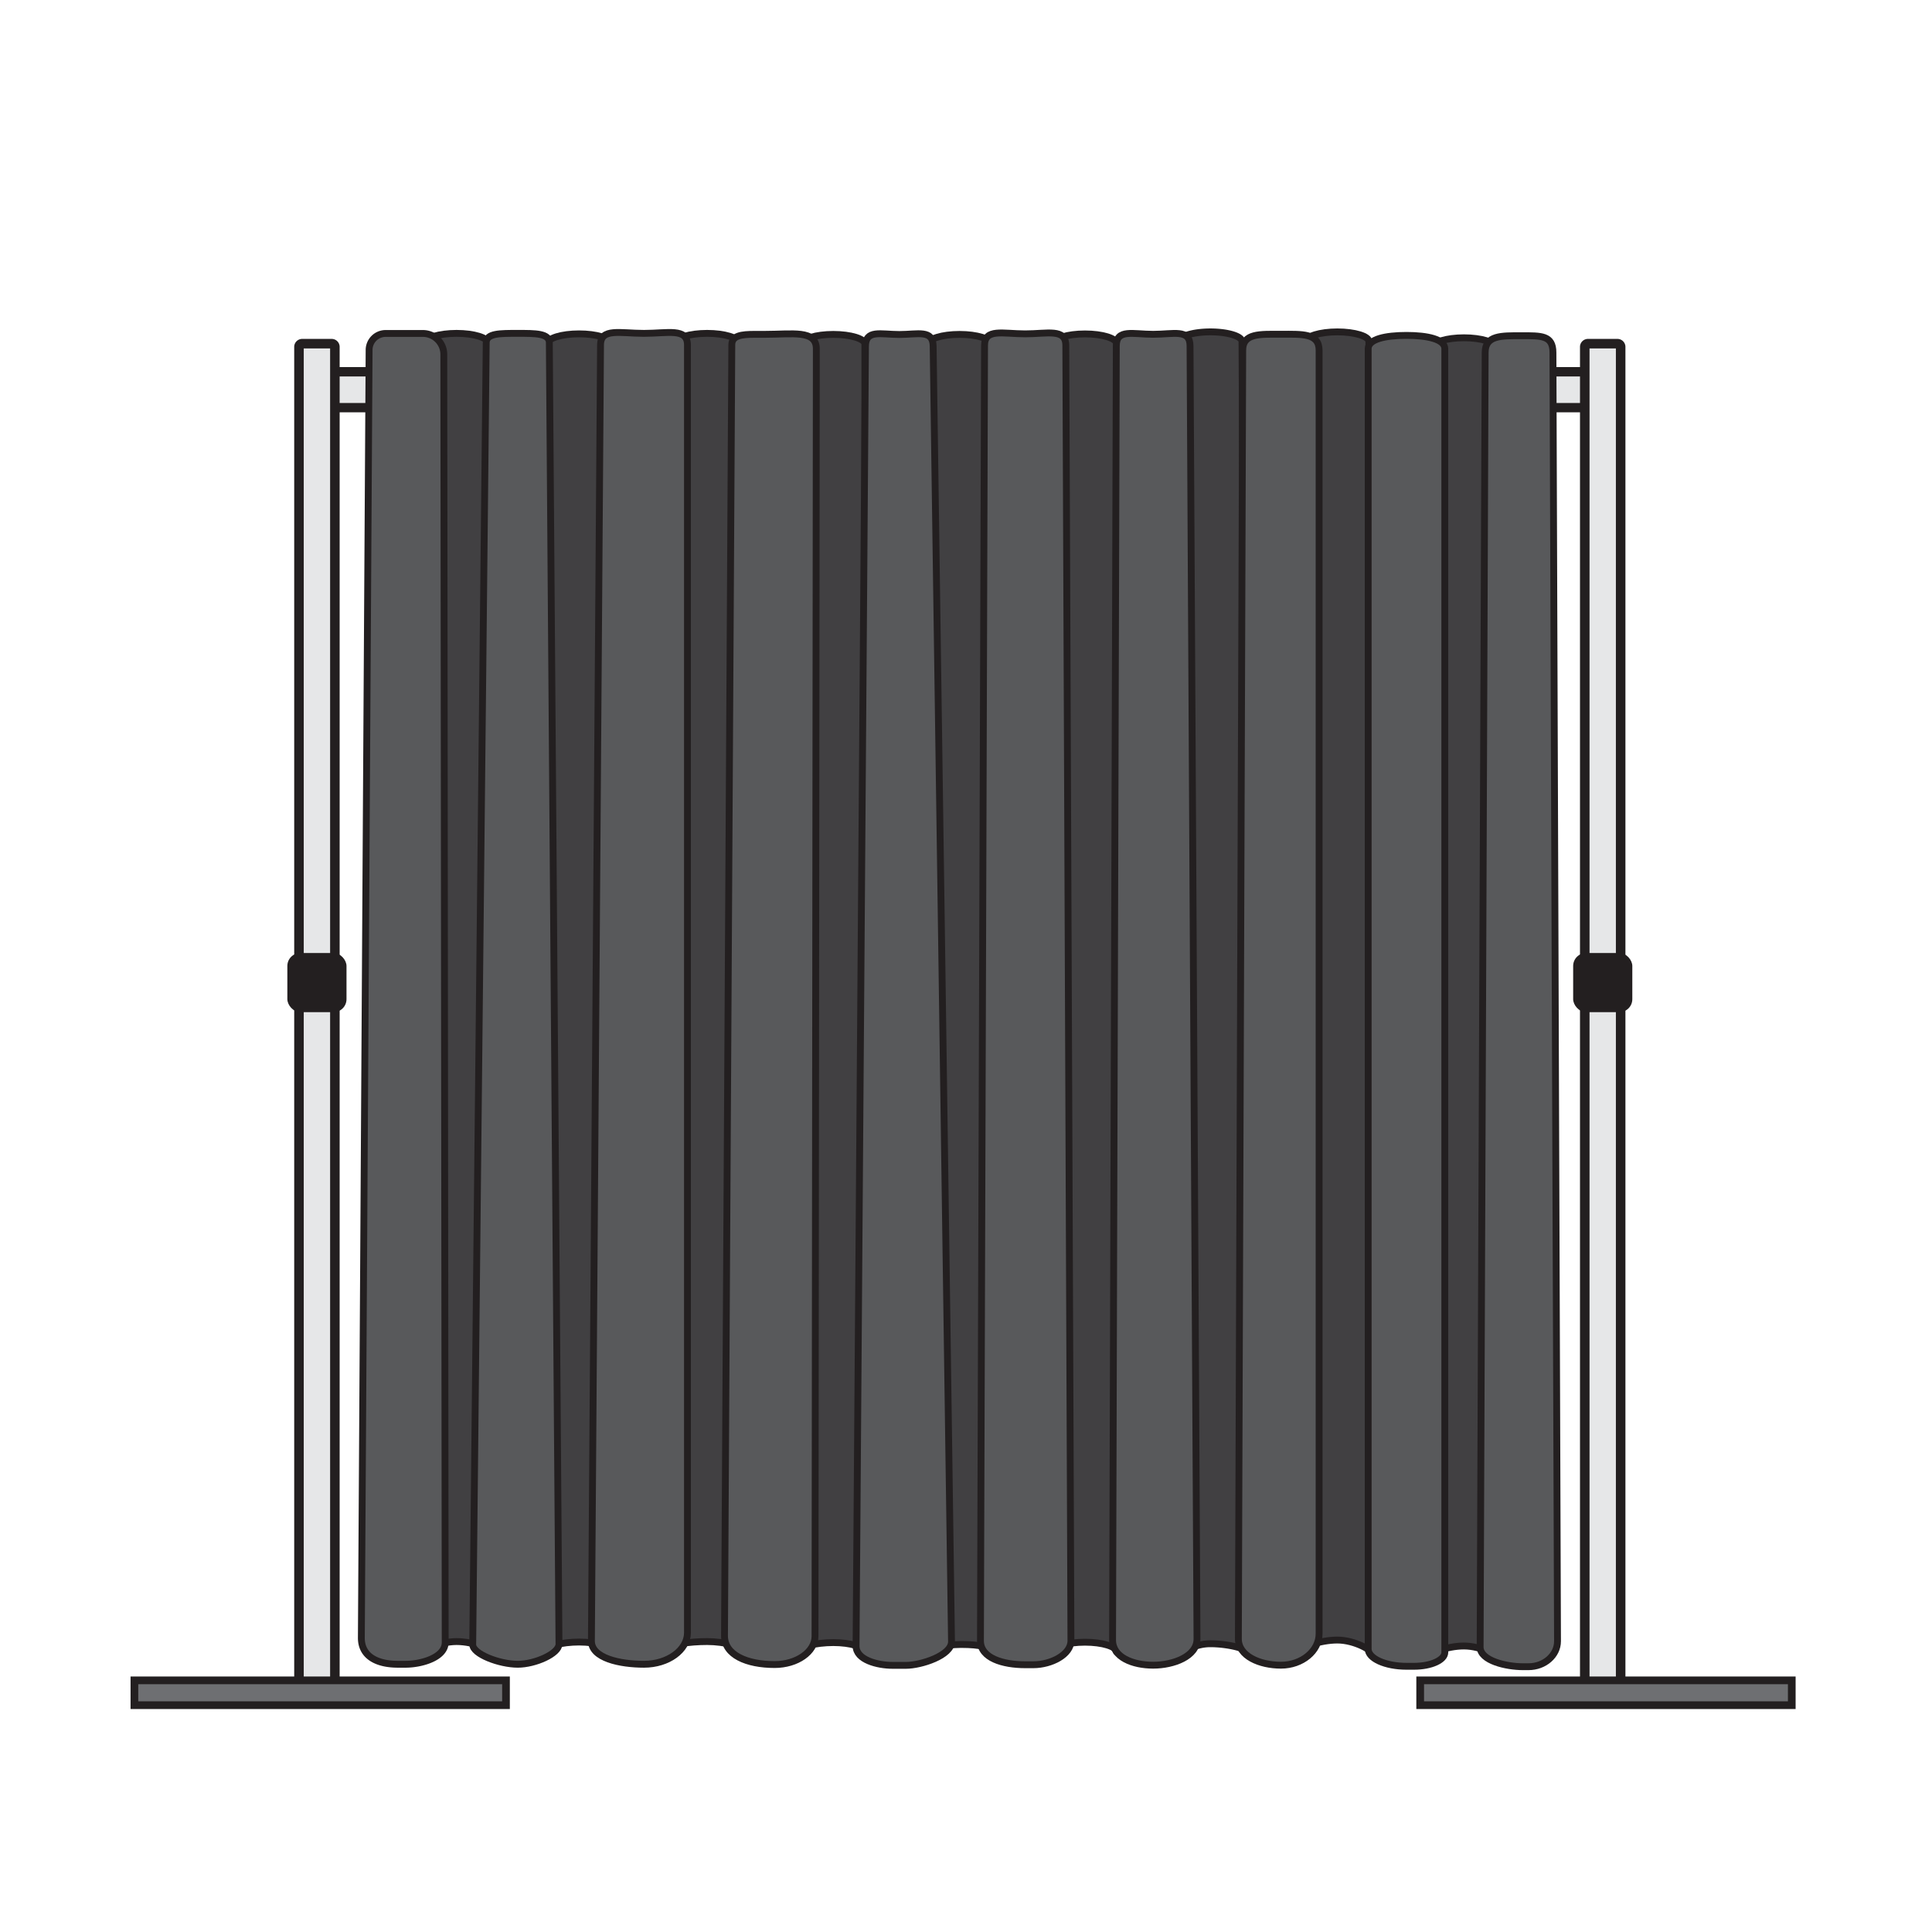
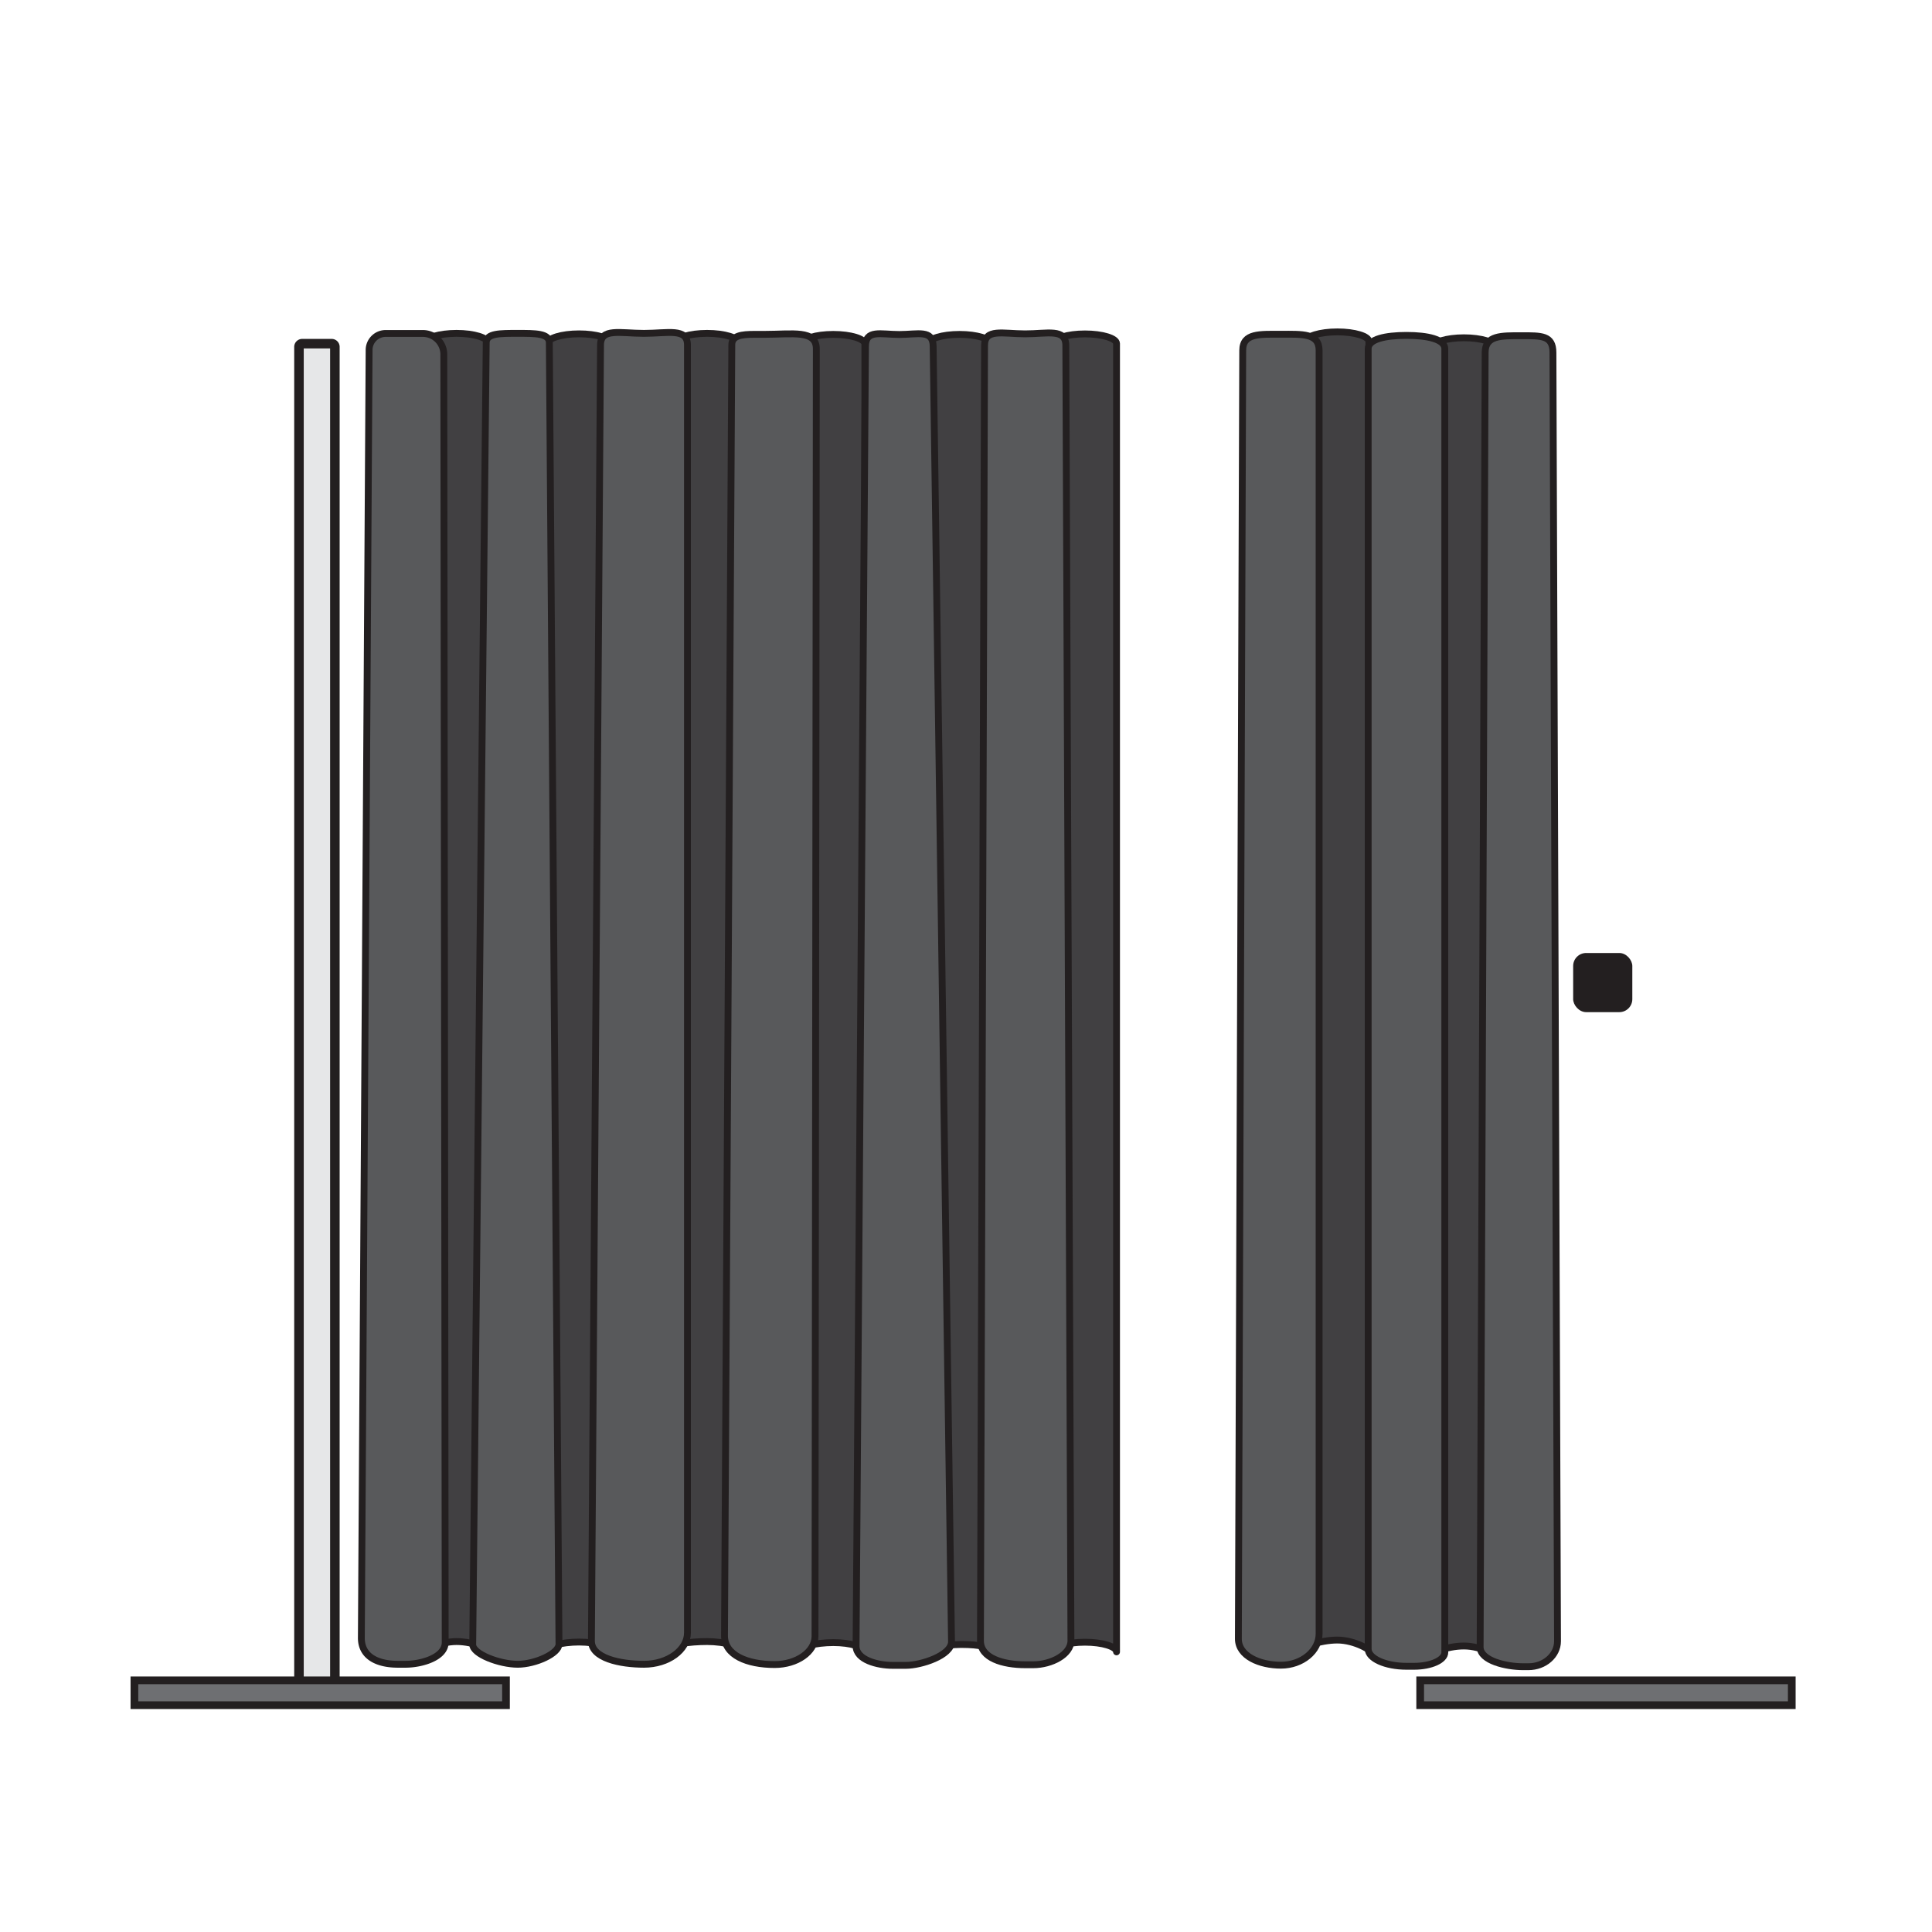
<svg xmlns="http://www.w3.org/2000/svg" id="Layer_1" data-name="Layer 1" viewBox="0 0 600 600">
  <defs>
    <style>.cls-1,.cls-2{fill:#e6e7e8;}.cls-1,.cls-2,.cls-4,.cls-5,.cls-6{stroke:#231f20;}.cls-1,.cls-2,.cls-4{stroke-miterlimit:10;}.cls-1{stroke-width:2.91px;}.cls-2{stroke-width:2.96px;}.cls-3{fill:#231f20;}.cls-4{fill:#6e6f72;stroke-width:2.39px;}.cls-5{fill:#414042;}.cls-5,.cls-6{stroke-linejoin:round;stroke-width:2.13px;}.cls-6{fill:#58595b;}</style>
  </defs>
  <title>draping</title>
-   <path class="cls-1" d="M95.52,125.6v-9.15a1,1,0,0,1,.92-1H500.08a1,1,0,0,1,.92,1v9.15a1,1,0,0,1-.92,1H96.43A1,1,0,0,1,95.52,125.6Z" />
  <path class="cls-2" d="M93.85,106.73H103a1,1,0,0,1,1,.94V523.75a1,1,0,0,1-1,.94H93.85a1,1,0,0,1-1-.94V107.67A1,1,0,0,1,93.85,106.73Z" />
-   <rect class="cls-3" x="89.24" y="295.96" width="18.37" height="18.37" rx="4.03" ry="4.03" />
  <rect class="cls-4" x="41.74" y="521.85" width="115.4" height="7.71" />
  <path class="cls-5" d="M141.78,103.53h0c-5.39,0-9.8,1.35-9.8,3l-2.35,408c0-1.65,6.76-4.73,12.15-4.73h0c5.39,0,11.45,2.53,11.45,4.18l-1.65-407.45C151.57,104.88,147.16,103.53,141.78,103.53Z" />
  <path class="cls-5" d="M179.83,103.68h0c-5.39,0-9.8,1.35-9.8,3l-0.92,406.27c0-1.65,5.33-3,10.72-3h0c5.39,0,12.08,1.6,12.08,3.24l-2.29-406.52C189.63,105,185.22,103.68,179.83,103.68Z" />
  <path class="cls-5" d="M219.59,103.53h0c-5.39,0-9.8,1.35-9.8,3L207.54,512.3c0-1.65,6.67-2.5,12.06-2.5h0c5.39,0,11.85,1.6,11.85,3.24l-2-406.52C229.39,104.88,225,103.53,219.59,103.53Z" />
  <path class="cls-5" d="M258.79,103.85h0c-5.39,0-9.8,1.35-9.8,3l-1.36,406.27c0-1.65,5.77-3,11.16-3h0c5.39,0,9.8,1.35,9.8,3V106.84C268.59,105.2,264.18,103.85,258.79,103.85Z" />
  <path class="cls-5" d="M298,103.85h0c-5.39,0-9.8,1.35-9.8,3l2.55,407c0-1.65,2.14-3.14,7.53-3.14h0.43c5.39,0,9.09.78,9.09,2.43V106.84C307.78,105.2,303.37,103.85,298,103.85Z" />
  <path class="cls-5" d="M336.95,103.7h0c-5.39,0-9.8,1.35-9.8,3V513c0-1.65,4.41-3,9.8-3h0c5.39,0,9.8,1.35,9.8,3V106.7C346.74,105.05,342.33,103.7,336.95,103.7Z" />
-   <path class="cls-5" d="M375.91,103.07h0c-5.39,0-9.8,1.35-9.8,3l-1.28,409.67a14.23,14.23,0,0,1,11.07-5.26h0c5.39,0,12,1.54,12,3.18l-2.19-407.59C385.71,104.42,381.3,103.07,375.91,103.07Z" />
  <path class="cls-5" d="M415.33,103.07h0c-5.39,0-9.8,1.35-9.8,3l-2.32,407.26c0-1.65,6.73-4,12.12-4h0c5.39,0,11.36,3.3,11.36,4.95l-1.57-408.22C425.13,104.42,420.72,103.07,415.33,103.07Z" />
  <path class="cls-5" d="M454.64,104.9h0c-5.39,0-9.8,1.35-9.8,3l-1.38,407.28c0-1.65,5.78-4,11.17-4h0c5.39,0,10.94,3,10.94,4.69l-1.15-408C464.44,106.25,460,104.9,454.64,104.9Z" />
  <path class="cls-6" d="M126,516.85h-2.48c-6,0-11.3-2.2-11.3-8.18l2.41-400a5.13,5.13,0,0,1,5.11-5.11h11.61a6.5,6.5,0,0,1,6.48,6.48l0.43,400C138.28,514.77,130.81,516.85,126,516.85Z" />
  <path class="cls-6" d="M160.81,516.85h0c-5.69,0-14-3.16-14-6.12L151,106.44c0-3,4.41-2.91,9.8-2.91h0c5.39,0,9.8-.05,9.8,2.91l3,404.16C173.57,513.56,166.19,516.85,160.81,516.85Z" />
  <path class="cls-6" d="M200,516.85h0c-7.42,0-16.33-1.86-16.33-7.25l2.83-402.45c0-5.39,6.07-3.62,13.5-3.62h0c7.42,0,13.5-1.77,13.5,3.62v399.9C213.5,512.44,207.43,516.85,200,516.85Z" />
  <path class="cls-6" d="M240.58,516.94h0C232,516.94,225,514,225,508l2.27-400.91c0-2.89,3-3.26,7.11-3.26h3.14c8.58,0,16-1.48,16,4.5l-0.41,399.85C253.09,513,247.46,516.94,240.58,516.94Z" />
  <path class="cls-6" d="M281.37,517.19h-4.16c-4.64,0-11.35-1.68-11.35-6l2.92-403.57c0-5.39,4.73-3.74,10.51-3.74h0c5.78,0,10.51-1.65,10.51,3.74l5.7,402.21C295.5,514.14,286,517.19,281.37,517.19Z" />
  <path class="cls-6" d="M320.89,517h-2.5c-6.94,0-13.9-2.06-13.9-7.45l1.27-402.25c0-5.39,5.68-3.62,12.62-3.62h0c6.94,0,12.62-1.77,12.62,3.62l1.59,402.21C332.61,513.85,326.46,517,320.89,517Z" />
-   <path class="cls-6" d="M358.13,517.14h0c-6.3,0-12.61-2.43-12.61-7.82l1.16-401.88c0-5.39,5.15-3.62,11.45-3.62h0c6.3,0,11.45-1.77,11.45,3.62L371.74,509C371.74,514.41,364.43,517.14,358.13,517.14Z" />
  <path class="cls-6" d="M397.8,517.14h0c-6.52,0-13.21-2.8-13.21-8.19l1.35-400.15c0-5.39,5.34-5,11.86-5h0c6.52,0,11.86-.41,11.86,5V507.35C409.67,512.73,404.33,517.14,397.8,517.14Z" />
  <path class="cls-6" d="M439.15,517.48H436.8c-6.54,0-11.9-2.42-11.9-5.38V108.31c0-3,5.35-4.15,11.9-4.15h0c6.54,0,11.9,1.19,11.9,4.15V513.16C448.7,515.54,444.4,517.48,439.15,517.48Z" />
  <path class="cls-6" d="M474.68,517.61h-1.75c-5,0-13.26-1.81-13.26-6.13l1.56-402c0-5.39,5.05-5.22,11.23-5.22h0c6.18,0,9.82-.16,9.82,5.22l1.42,400.23C483.69,514.07,479.64,517.61,474.68,517.61Z" />
-   <path class="cls-2" d="M493.16,106.73h9.15a1,1,0,0,1,1,.94V523.75a1,1,0,0,1-1,.94h-9.15a1,1,0,0,1-1-.94V107.67A1,1,0,0,1,493.16,106.73Z" />
  <rect class="cls-3" x="488.56" y="295.96" width="18.37" height="18.37" rx="4.03" ry="4.03" />
  <rect class="cls-4" x="441.05" y="521.85" width="115.4" height="7.71" />
</svg>